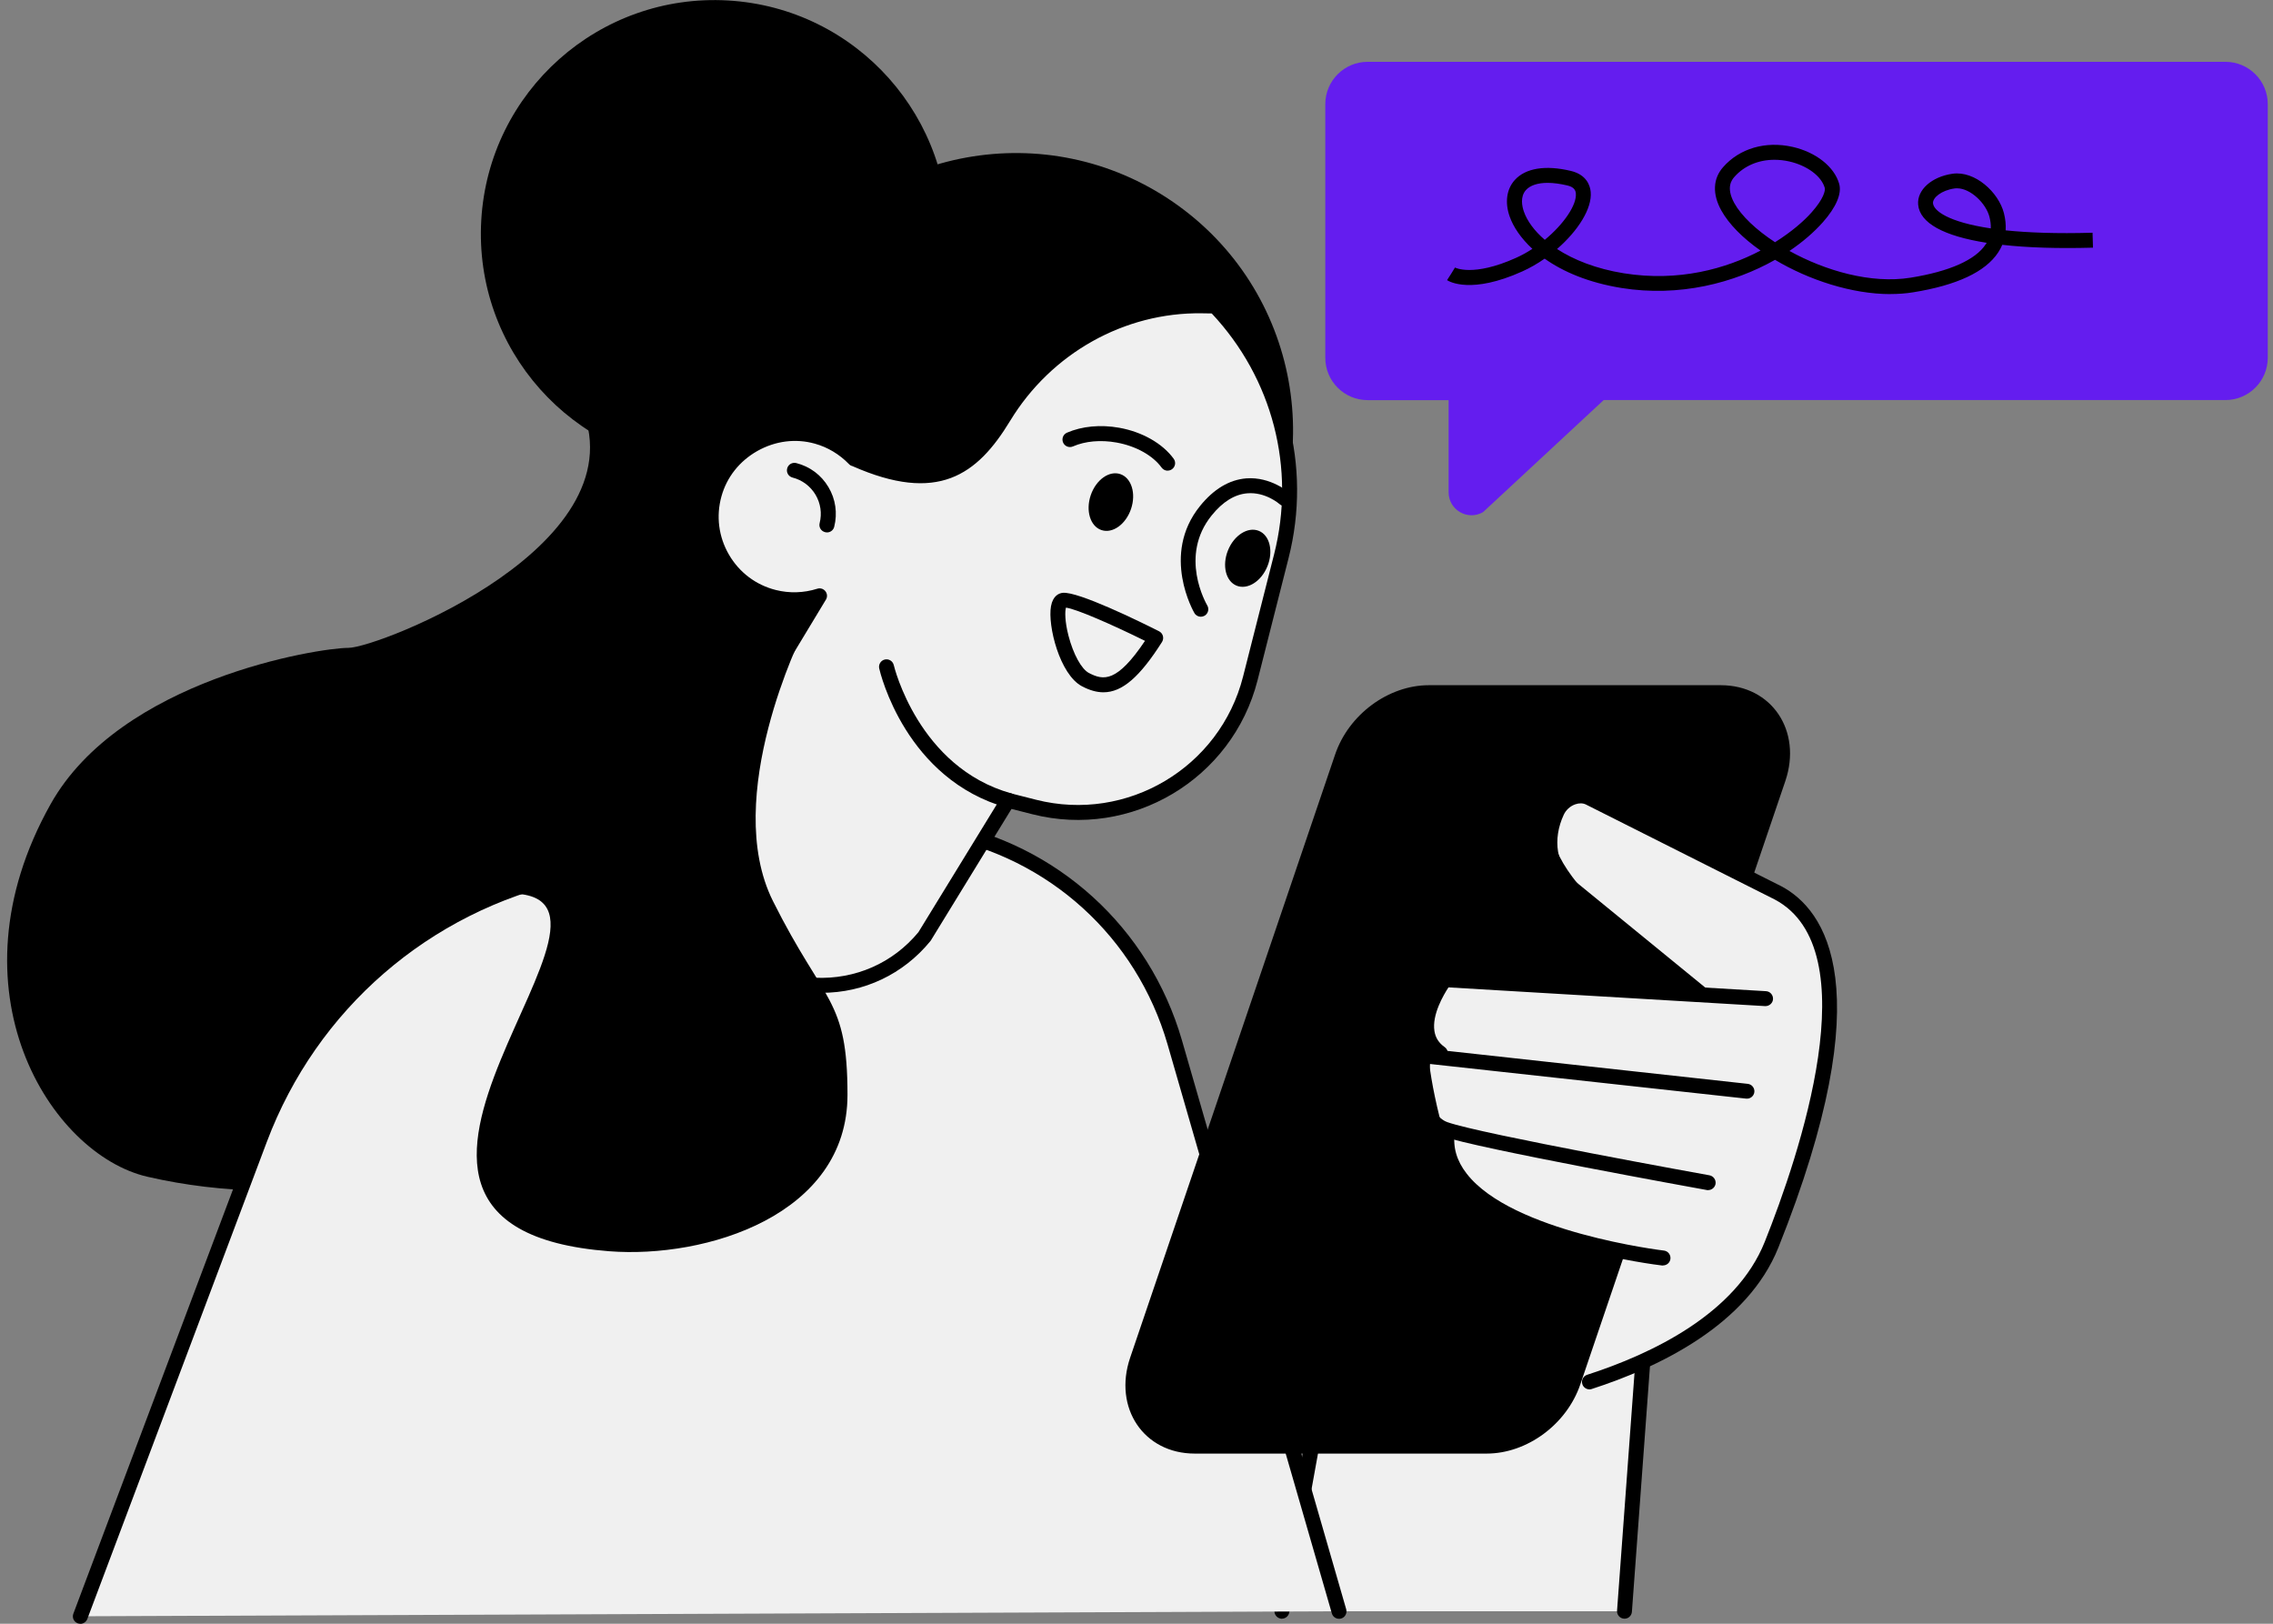
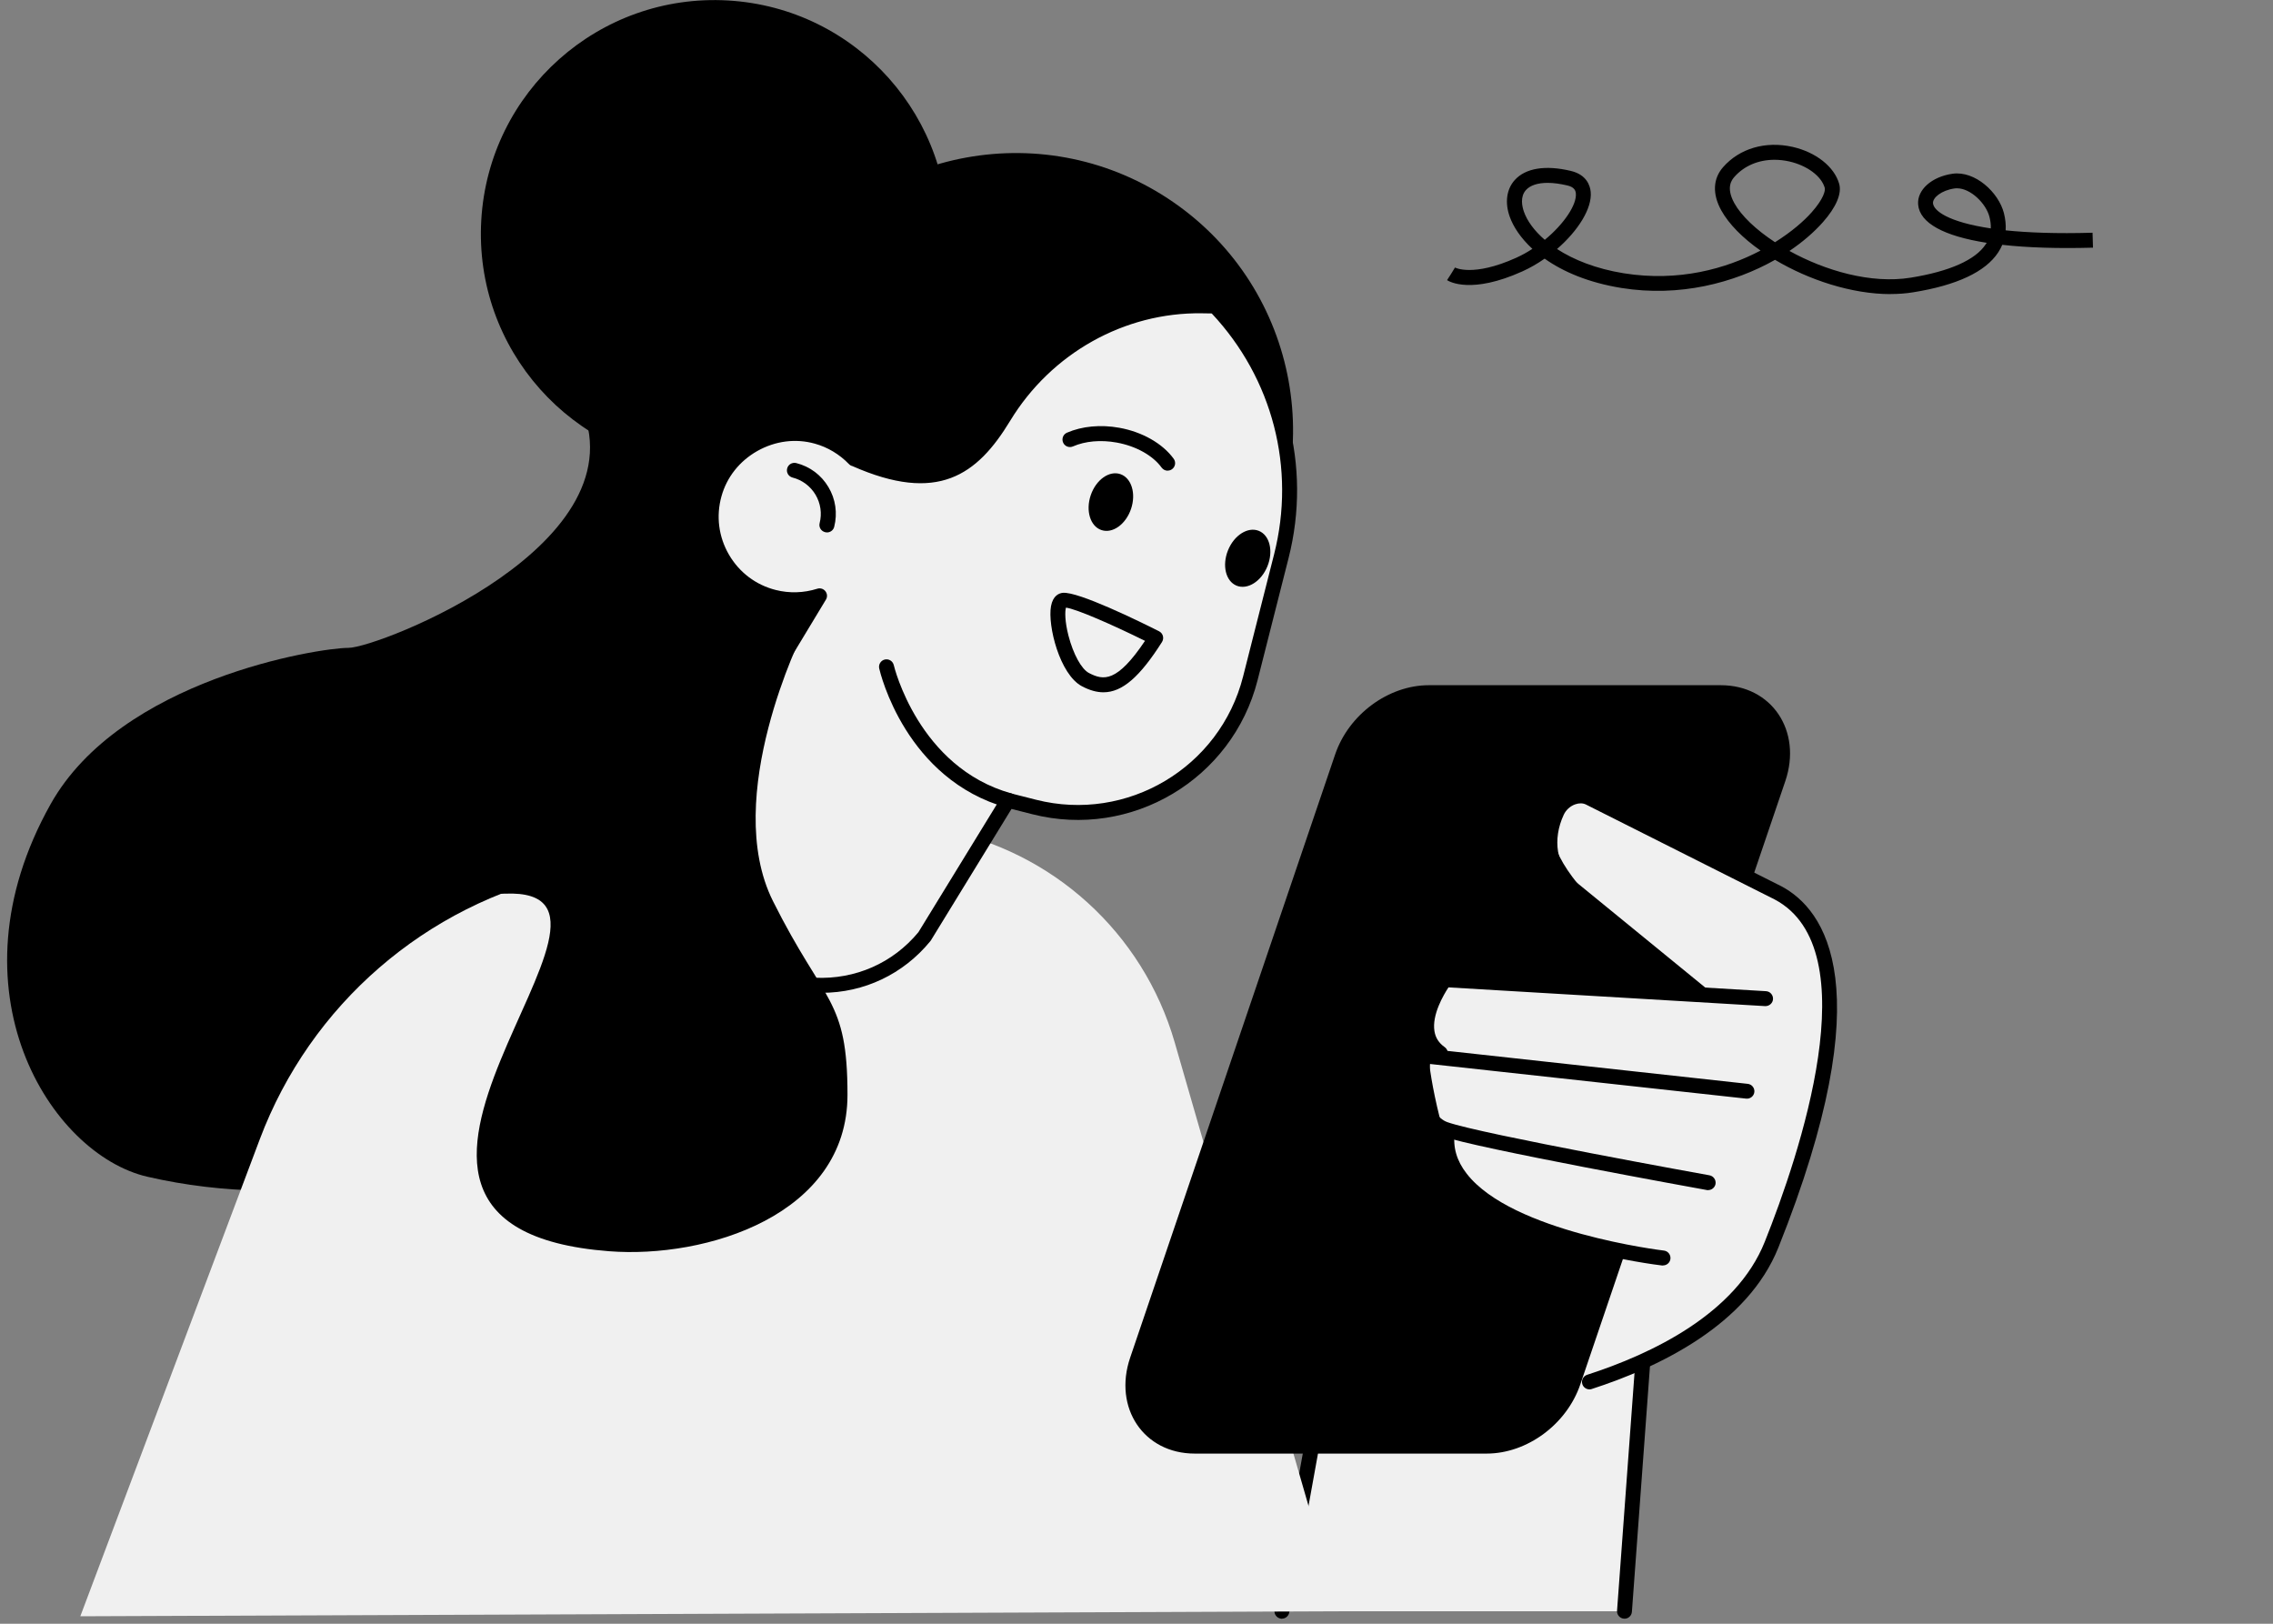
<svg xmlns="http://www.w3.org/2000/svg" width="280" height="200" viewBox="0 0 280 200" fill="none">
  <rect x="0" y="0" width="280" height="200" fill="#808080" stroke="none" />
  <g clip-path="url(#clip0_2001_1776)">
    <path d="M200.117 198.464L204.706 136.074L168.002 142.64L157.913 198.464H200.117Z" fill="#F0F0F0" />
    <path d="M157.913 199.384C157.858 199.384 157.803 199.384 157.748 199.365C157.251 199.273 156.92 198.795 157.003 198.299L167.092 142.475C167.156 142.098 167.459 141.803 167.836 141.73L204.531 135.163C204.807 135.117 205.101 135.191 205.313 135.384C205.524 135.577 205.635 135.853 205.616 136.138L201.027 198.528C200.99 199.034 200.549 199.421 200.043 199.375C199.537 199.338 199.16 198.896 199.197 198.391L203.694 137.187L168.793 143.431L158.815 198.62C158.732 199.062 158.346 199.375 157.913 199.375V199.384Z" fill="black" />
    <path d="M84.211 15.579C84.211 15.579 63.105 32.096 71.363 49.524C79.622 66.952 46.588 79.799 42.918 79.799C39.249 79.799 14.841 83.671 6.223 99.067C-6.624 122.003 6.223 142.19 18.151 144.94C55.839 153.64 96.139 127.512 104.398 110.075C112.656 92.647 113.576 26.588 84.211 15.57V15.579Z" fill="black" />
    <path d="M9.893 199.08L32.002 140.323C38.237 123.75 52.437 111.454 69.726 107.638L104.389 99.995L115.875 102.166C129.652 104.768 140.798 114.903 144.698 128.367L164.94 198.464L9.884 199.08H9.893Z" fill="#F0F0F0" />
-     <path d="M9.893 200C9.783 200 9.672 199.982 9.571 199.945C9.093 199.77 8.854 199.237 9.038 198.758L31.146 140.001C37.52 123.07 51.867 110.636 69.533 106.737L104.196 99.094C104.315 99.067 104.444 99.067 104.563 99.094L116.05 101.265C130.25 103.95 141.562 114.241 145.59 128.11L165.832 198.216C165.97 198.703 165.694 199.218 165.206 199.356C164.719 199.494 164.204 199.218 164.066 198.731L143.824 128.634C139.998 115.427 129.22 105.633 115.71 103.076L104.407 100.933L69.929 108.539C52.878 112.301 39.019 124.302 32.866 140.654L10.757 199.411C10.619 199.779 10.27 200.009 9.893 200.009V200Z" fill="black" />
    <path d="M183.131 179.041H147.172C140.9 179.041 137.12 173.422 139.217 167.232L164.471 92.923C166.144 88.003 171.028 84.398 176.012 84.398H211.971C218.244 84.398 222.023 90.017 219.926 96.206L194.672 170.515C192.999 175.436 188.115 179.041 183.131 179.041Z" fill="black" />
-     <path d="M274.132 7.615H168.471C165.593 7.615 163.257 9.951 163.257 12.829V44.071C163.257 46.949 165.593 49.285 168.471 49.285H178.449V60.634C178.449 62.813 180.804 64.174 182.689 63.08L197.551 49.276H274.141C277.019 49.276 279.355 46.94 279.355 44.061V12.829C279.355 9.951 277.019 7.615 274.141 7.615H274.132Z" fill="#641DEF" />
    <path d="M232.894 36.226C228.084 36.226 222.796 34.469 218.657 32.004C213.636 34.846 206.895 36.621 199.74 35.471C195.647 34.809 192.53 33.458 190.276 31.857C189.412 32.464 188.483 32.998 187.527 33.43C181.264 36.253 178.551 34.699 178.256 34.506L179.25 32.961L178.753 33.733L179.231 32.952C179.231 32.952 181.438 34.156 186.763 31.756C187.462 31.443 188.134 31.066 188.768 30.652C187.333 29.328 186.414 27.93 185.972 26.68C185.356 24.941 185.586 23.295 186.598 22.173C187.922 20.702 190.378 20.306 193.504 21.051C195.463 21.52 195.877 22.872 195.951 23.635C196.144 25.659 194.397 28.427 191.803 30.671C193.854 32.004 196.604 33.108 200.025 33.66C206.803 34.745 212.624 33.099 216.873 30.864C214.684 29.328 212.974 27.608 212.036 25.916C210.923 23.902 211.006 22.008 212.266 20.582C214.298 18.274 217.489 17.345 220.809 18.09C223.697 18.743 225.95 20.527 226.557 22.633C226.907 23.838 226.189 25.521 224.552 27.369C223.458 28.602 222.069 29.806 220.432 30.91C224.819 33.338 230.484 34.993 235.368 34.202C240.159 33.43 243.35 32.014 244.61 30.091C244.647 30.027 244.693 29.972 244.73 29.907C239.442 29.08 236.48 27.47 236.287 25.199C236.131 23.396 237.952 21.768 240.518 21.401C243.295 21.005 246.201 23.691 246.854 26.256C247.038 26.992 247.112 27.691 247.066 28.372C249.816 28.657 253.329 28.795 257.771 28.666L257.826 30.505C253.504 30.625 249.751 30.505 246.652 30.156C246.514 30.478 246.349 30.79 246.146 31.094C244.574 33.485 241.051 35.141 235.662 36.005C234.761 36.152 233.832 36.217 232.885 36.217L232.894 36.226ZM218.584 19.681C216.625 19.681 214.859 20.417 213.645 21.796C213.378 22.109 212.551 23.038 213.645 25.024C214.51 26.587 216.312 28.298 218.657 29.834C220.681 28.565 222.216 27.231 223.173 26.146C224.654 24.482 224.874 23.451 224.782 23.139C224.368 21.686 222.603 20.38 220.396 19.883C219.779 19.745 219.163 19.681 218.575 19.681H218.584ZM190.644 22.523C189.43 22.523 188.501 22.826 187.977 23.405C187.232 24.233 187.499 25.429 187.72 26.063C188.115 27.195 188.98 28.409 190.295 29.54C192.677 27.581 194.259 25.199 194.121 23.81C194.084 23.47 193.937 23.047 193.081 22.845C192.18 22.633 191.362 22.523 190.644 22.523ZM241.079 23.194C240.978 23.194 240.876 23.194 240.775 23.212C239.138 23.442 238.062 24.362 238.117 25.033C238.191 25.953 239.975 27.351 245.236 28.133C245.254 27.682 245.199 27.204 245.07 26.707C244.647 25.061 242.753 23.194 241.079 23.194Z" fill="black" />
    <path d="M201.303 155.203L195.942 169.725C195.942 169.725 211.741 168.17 218.243 153.308C224.746 138.447 230.319 114.83 219.034 109.965C207.75 105.1 192.447 92.261 191.27 101.853C190.387 109.036 208.982 121.644 208.982 121.644L178.128 120.918C178.128 120.918 175.479 126.353 176.077 131.126C176.325 133.122 176.96 136.571 178.1 140.378C179.673 145.657 186.083 152.315 201.303 155.203Z" fill="#F0F0F0" />
    <path d="M195.794 171.132C195.408 171.132 195.049 170.883 194.921 170.497C194.764 170.01 195.031 169.495 195.509 169.338C203.538 166.745 213.857 161.797 217.388 152.968C221.637 142.337 230.264 116.945 218.602 110.783L195.381 99.103C195.003 98.91 194.534 98.901 194.056 99.067C193.44 99.278 192.907 99.756 192.631 100.354C191.205 103.407 191.739 106.672 193.955 108.484L210.215 121.764C210.61 122.086 210.665 122.665 210.344 123.061C210.022 123.456 209.442 123.511 209.047 123.189L192.787 109.909C189.909 107.555 189.173 103.407 190.957 99.582C191.444 98.533 192.355 97.715 193.44 97.338C194.396 97.007 195.371 97.052 196.19 97.466L219.421 109.155C224.81 112.006 231.901 121.562 219.071 153.658C215.273 163.158 204.458 168.382 196.052 171.095C195.96 171.122 195.859 171.141 195.767 171.141L195.794 171.132Z" fill="black" />
    <path d="M177.438 130.648C177.254 130.648 177.07 130.593 176.904 130.482C175.773 129.682 175.093 128.606 174.89 127.291C174.375 123.98 177.125 120.274 177.236 120.118C177.419 119.869 177.714 119.75 178.026 119.75L217.545 122.086C218.05 122.113 218.437 122.555 218.409 123.061C218.381 123.566 217.94 123.944 217.434 123.925L178.431 121.617C177.815 122.555 176.38 124.992 176.702 127.006C176.831 127.825 177.245 128.468 177.962 128.974C178.376 129.268 178.477 129.839 178.183 130.252C178.008 130.51 177.723 130.639 177.429 130.639L177.438 130.648Z" fill="black" />
    <path d="M210.408 146.595C210.353 146.595 210.298 146.595 210.242 146.577C209.084 146.365 181.797 141.436 177.659 139.946C172.849 138.217 174.394 130.206 174.467 129.866C174.559 129.397 175.001 129.084 175.47 129.13L215.291 133.499C215.797 133.554 216.165 134.005 216.11 134.51C216.055 135.016 215.595 135.375 215.098 135.32L176.159 131.053C175.939 132.901 175.718 137.288 178.293 138.217C182.294 139.661 210.307 144.719 210.583 144.765C211.079 144.857 211.41 145.335 211.328 145.832C211.245 146.273 210.859 146.586 210.426 146.586L210.408 146.595Z" fill="black" />
    <path d="M204.853 155.874C204.853 155.874 204.78 155.874 204.743 155.874C203.952 155.782 185.283 153.511 179.222 145.703C177.686 143.726 177.07 141.555 177.383 139.238C177.447 138.732 177.916 138.382 178.413 138.447C178.919 138.511 179.268 138.98 179.204 139.477C178.955 141.307 179.434 142.971 180.675 144.563C186.267 151.773 204.77 154.017 204.964 154.035C205.469 154.09 205.828 154.55 205.773 155.056C205.718 155.525 205.322 155.865 204.862 155.865L204.853 155.874Z" fill="black" />
    <path d="M153.214 72.436C163.947 56.93 160.078 35.658 144.571 24.925C129.064 14.191 107.792 18.061 97.059 33.568C86.326 49.074 90.195 70.346 105.702 81.079C121.209 91.813 142.48 87.943 153.214 72.436Z" fill="black" />
    <path d="M116.741 30.454C117.662 14.588 105.546 0.979 89.68 0.059C73.814 -0.861 60.205 11.255 59.285 27.121C58.365 42.987 70.481 56.595 86.347 57.515C102.213 58.436 115.821 46.32 116.741 30.454Z" fill="black" />
    <path d="M100.636 53.764C102.457 54.27 104.021 55.254 105.244 56.523V56.504C115.186 60.946 119.6 58.031 123.656 51.354C128.852 42.801 138.048 37.486 148.054 37.669L149.673 37.697C157.26 45.606 160.746 57.111 157.849 68.515L154.032 83.552C151.053 95.278 139.134 102.377 127.399 99.398L124.18 98.579L113.889 115.354C106.881 123.907 93.583 123.226 87.485 114.002L81.719 105.274L100.968 73.408C99.211 73.969 97.28 74.061 95.358 73.573C89.794 72.157 86.464 66.446 88 60.891C89.49 55.52 95.275 52.255 100.646 53.764H100.636Z" fill="#F0F0F0" />
    <path d="M101.216 122.297C100.912 122.297 100.6 122.297 100.296 122.27C94.732 121.985 89.784 119.152 86.713 114.508L80.946 105.78C80.753 105.486 80.744 105.1 80.928 104.796L99.082 74.741C97.758 74.888 96.424 74.796 95.128 74.466C92.194 73.721 89.738 71.863 88.212 69.242C86.694 66.621 86.299 63.567 87.108 60.643C87.89 57.81 89.775 55.428 92.405 53.948C95.036 52.467 98.052 52.081 100.885 52.872C102.715 53.387 104.398 54.371 105.75 55.723C115.14 59.889 119.021 57.231 122.874 50.876C128.272 41.983 137.91 36.575 148.073 36.75L149.691 36.778C149.94 36.778 150.17 36.888 150.335 37.063C158.474 45.551 161.62 57.396 158.732 68.745L154.915 83.782C151.816 95.986 139.364 103.389 127.169 100.29L124.603 99.637L114.671 115.832C114.671 115.832 114.625 115.906 114.597 115.933C111.268 119.998 106.43 122.288 101.216 122.288V122.297ZM82.804 105.247L88.249 113.496C90.989 117.653 95.413 120.173 100.388 120.43C105.345 120.66 109.98 118.637 113.135 114.82L123.389 98.101C123.6 97.761 124.005 97.595 124.401 97.687L127.619 98.505C138.839 101.357 150.289 94.542 153.131 83.322L156.948 68.285C159.642 57.681 156.773 46.618 149.268 38.608L148.036 38.589C138.527 38.461 129.505 43.491 124.437 51.832C120.372 58.537 115.498 62.05 104.996 57.406C104.839 57.369 104.692 57.286 104.573 57.157C103.414 55.962 101.97 55.088 100.379 54.647C98.015 53.984 95.505 54.306 93.297 55.548C91.099 56.789 89.527 58.776 88.874 61.13C88.193 63.577 88.524 66.124 89.793 68.313C91.063 70.502 93.114 72.056 95.569 72.672C97.243 73.095 99.009 73.04 100.673 72.516C101.041 72.396 101.436 72.516 101.676 72.819C101.915 73.123 101.942 73.537 101.74 73.859L82.795 105.228L82.804 105.247Z" fill="black" />
    <path d="M139.327 62.684C138.683 64.588 137.046 65.756 135.676 65.287C134.305 64.827 133.717 62.905 134.361 61.002C135.004 59.098 136.641 57.93 138.012 58.399C139.382 58.868 139.971 60.781 139.327 62.684Z" fill="black" />
    <path d="M135.933 85.272C135.087 85.272 134.223 85.023 133.294 84.536C130.535 83.092 129.036 77.031 129.468 74.668C129.707 73.353 130.47 73.068 130.903 73.022C132.779 72.81 140.476 76.59 142.785 77.758C143.015 77.877 143.189 78.089 143.254 78.337C143.318 78.586 143.281 78.852 143.144 79.073C140.43 83.34 138.269 85.272 135.924 85.272H135.933ZM131.307 74.852C131.179 75.293 131.16 76.525 131.62 78.3C132.209 80.572 133.22 82.421 134.149 82.899C135.924 83.819 137.58 84.104 141.047 78.935C137.037 76.949 132.567 74.999 131.317 74.843L131.307 74.852Z" fill="black" />
    <path d="M143.842 57.976C143.557 57.976 143.281 57.847 143.097 57.599C142.003 56.09 139.925 54.941 137.552 54.509C135.602 54.159 133.689 54.325 132.172 54.987C131.703 55.189 131.16 54.978 130.958 54.509C130.756 54.04 130.967 53.497 131.436 53.295C133.285 52.495 135.575 52.274 137.874 52.688C140.697 53.194 143.208 54.619 144.578 56.504C144.882 56.918 144.79 57.488 144.376 57.792C144.21 57.911 144.026 57.967 143.833 57.967L143.842 57.976Z" fill="black" />
    <path d="M156.129 69.748C155.375 71.614 153.674 72.681 152.331 72.139C150.988 71.596 150.519 69.646 151.273 67.779C152.027 65.912 153.729 64.846 155.071 65.388C156.414 65.931 156.883 67.881 156.129 69.748Z" fill="black" />
    <path d="M124.336 99.535C124.253 99.535 124.171 99.526 124.088 99.499C111.562 96.013 108.435 82.899 108.306 82.338C108.196 81.841 108.5 81.354 108.996 81.234C109.493 81.124 109.98 81.427 110.1 81.924C110.127 82.053 113.135 94.533 124.585 97.724C125.072 97.862 125.357 98.368 125.228 98.855C125.118 99.26 124.75 99.526 124.345 99.526L124.336 99.535Z" fill="black" />
    <path d="M101.86 65.572C101.786 65.572 101.712 65.572 101.63 65.545C101.133 65.416 100.839 64.919 100.968 64.432C101.271 63.236 101.087 61.995 100.462 60.937C99.827 59.88 98.825 59.125 97.629 58.822C97.132 58.693 96.838 58.197 96.967 57.7C97.096 57.203 97.592 56.918 98.089 57.038C99.763 57.461 101.17 58.509 102.053 59.999C102.936 61.48 103.184 63.218 102.761 64.892C102.66 65.306 102.283 65.582 101.869 65.582L101.86 65.572Z" fill="black" />
-     <path d="M147.926 75.965C147.613 75.965 147.309 75.808 147.135 75.514C147.089 75.44 142.95 68.341 147.834 62.317C149.526 60.229 151.439 59.089 153.517 58.923C156.543 58.693 158.759 60.643 158.851 60.726C159.228 61.066 159.256 61.645 158.925 62.022C158.585 62.399 158.005 62.436 157.628 62.096C157.591 62.059 155.872 60.569 153.646 60.762C152.092 60.891 150.62 61.802 149.268 63.475C145.203 68.488 148.579 74.328 148.717 74.576C148.974 75.008 148.827 75.578 148.395 75.836C148.248 75.918 148.082 75.965 147.926 75.965Z" fill="black" />
    <path d="M98.889 77.969C98.889 77.969 88.8 98.156 95.22 110.995C101.593 123.732 104.398 122.923 104.398 134.851C104.398 149.676 86.97 155.038 75.042 154.118C35.358 151.065 83.301 109.165 62.194 110.075C41.088 110.995 90.888 74.934 98.889 77.96V77.969Z" fill="black" />
  </g>
  <defs>
    <clipPath id="clip0_2001_1776">
      <rect width="278.808" height="200" fill="white" transform="translate(0.705)" />
    </clipPath>
  </defs>
</svg>